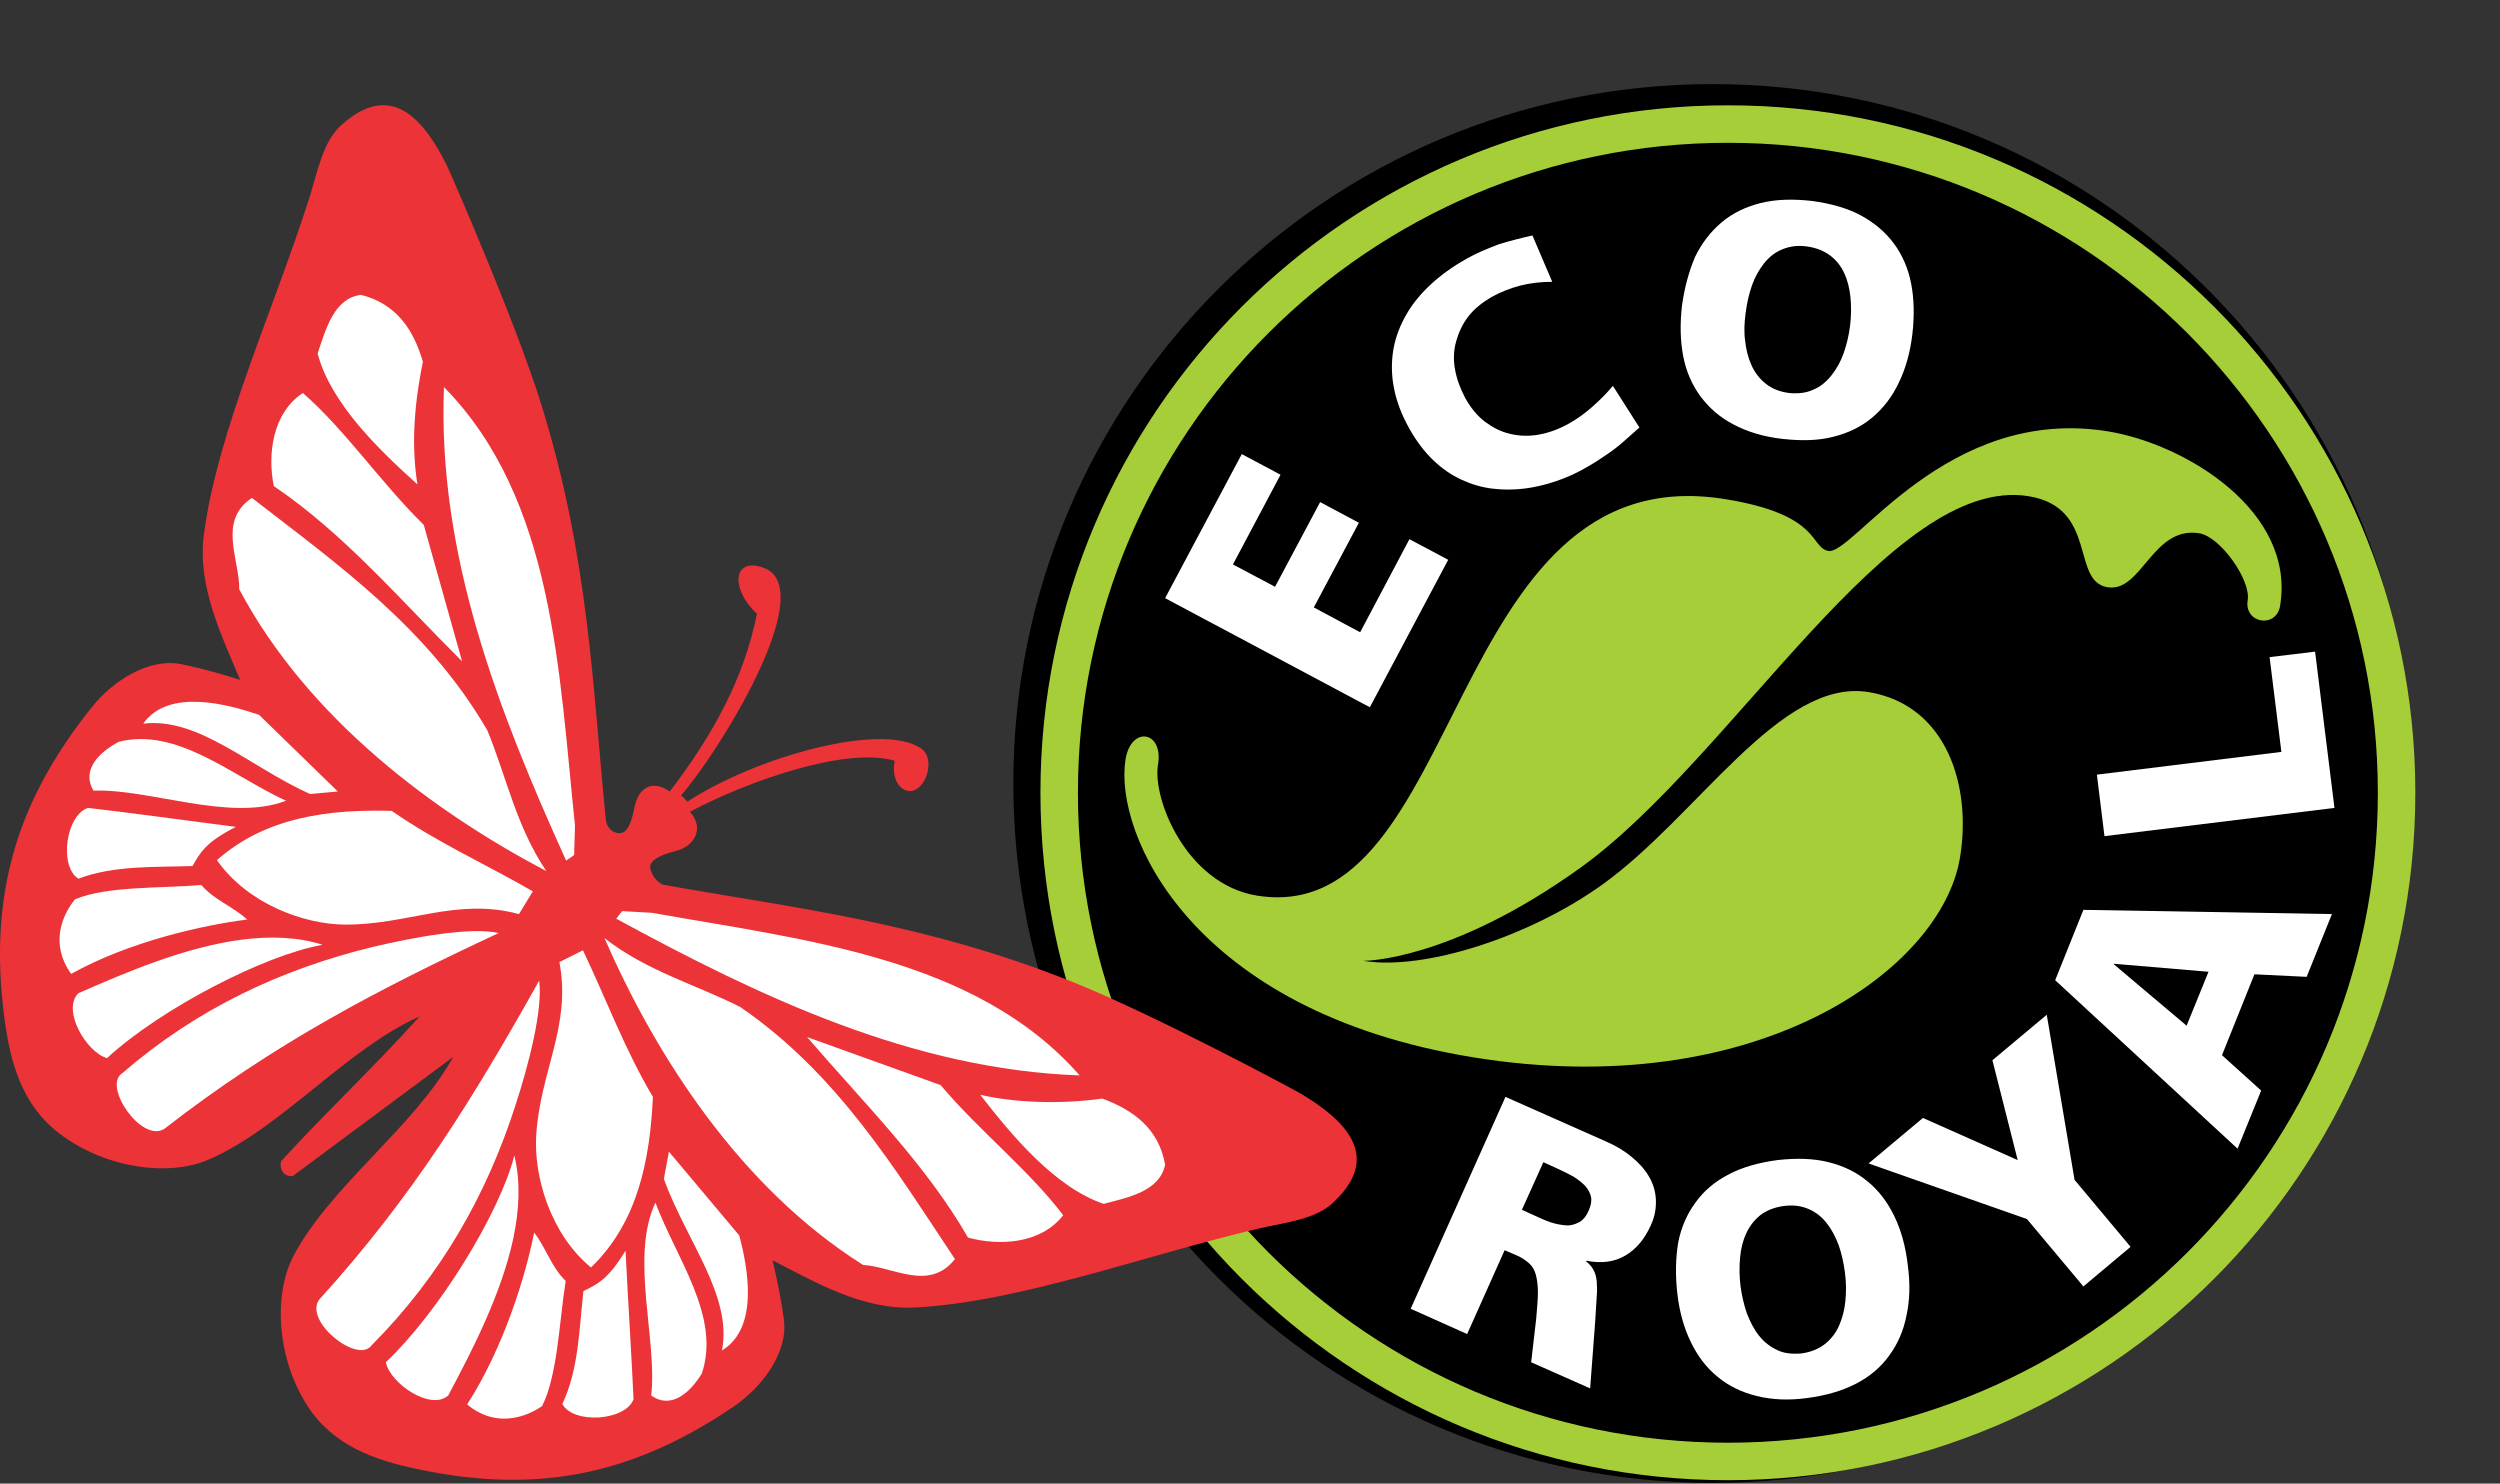
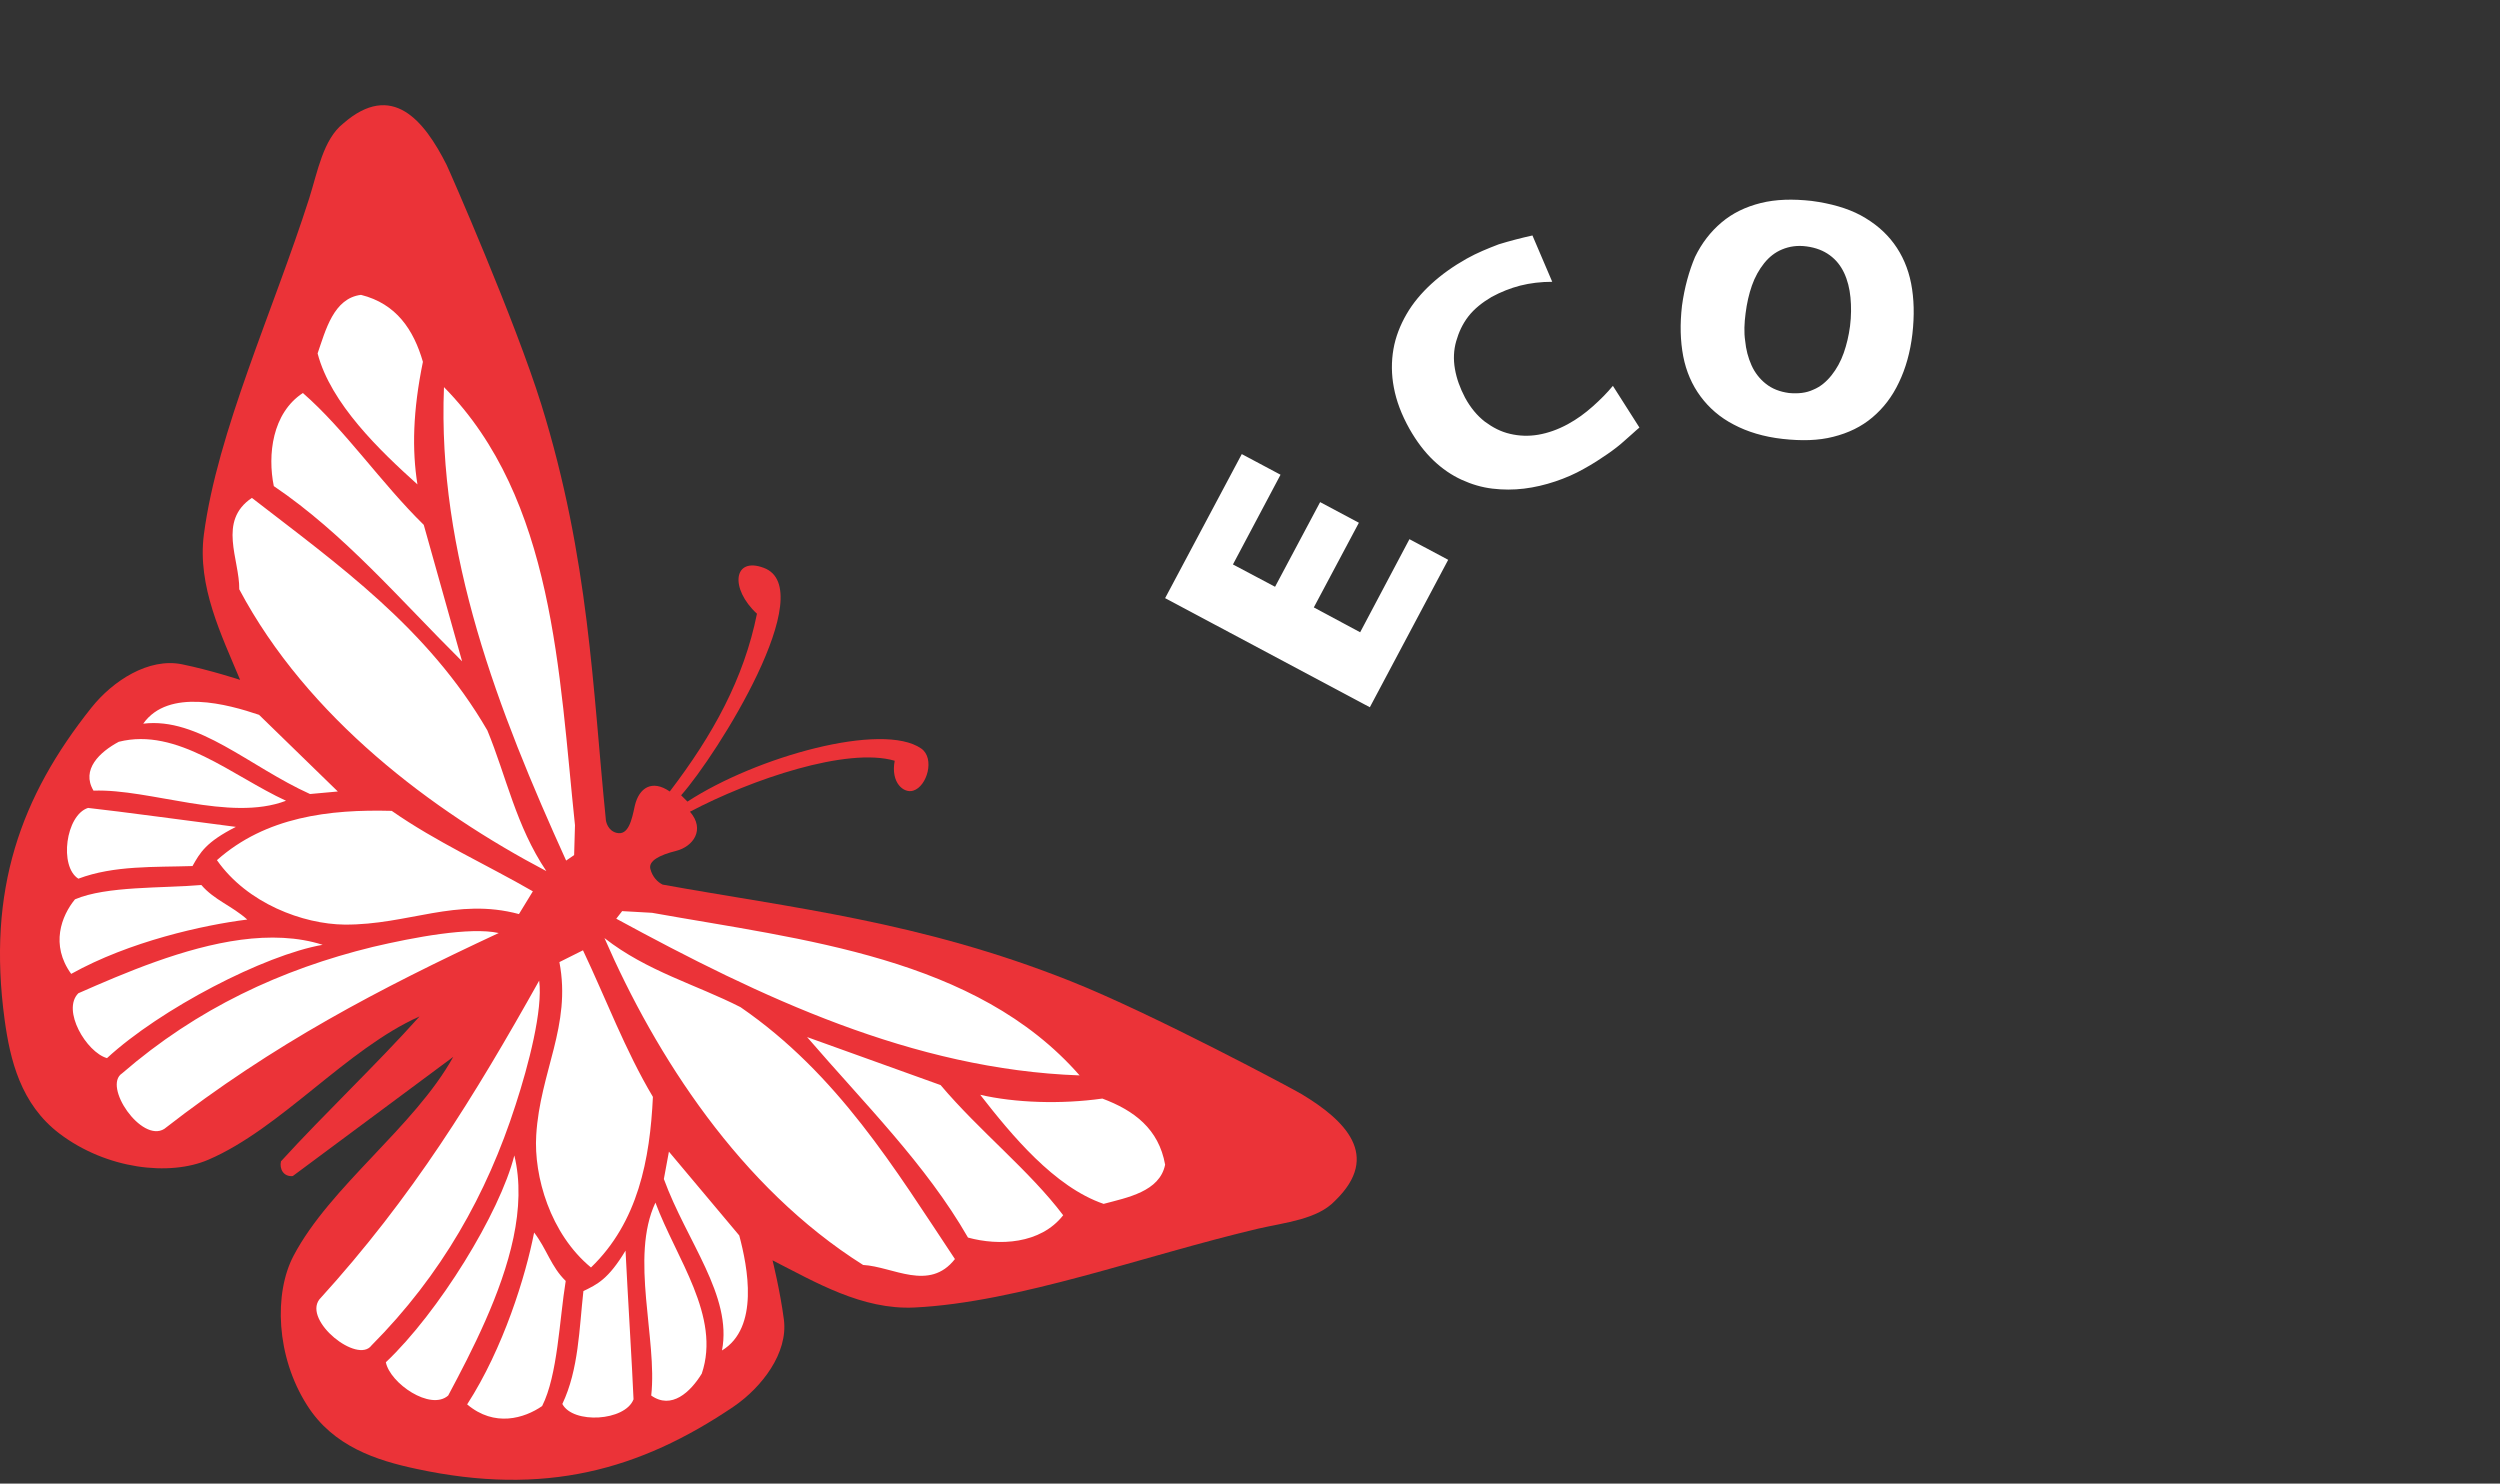
<svg xmlns="http://www.w3.org/2000/svg" id="Layer_1" x="0px" y="0px" viewBox="0 0 59.35 35.22" style="enable-background:new 0 0 59.35 35.22;" xml:space="preserve">
  <rect x="0" y="0" width="59.35" height="35.22" fill="#333333" stroke="none" />
  <style type="text/css">	.st0{fill-rule:evenodd;clip-rule:evenodd;}	.st1{fill:none;stroke:#000000;stroke-width:0.567;stroke-miterlimit:22.926;}	.st2{fill:#FFFFFF;}	.st3{fill:#A6CE39;}	.st4{fill-rule:evenodd;clip-rule:evenodd;fill:#EB3338;}	.st5{fill-rule:evenodd;clip-rule:evenodd;fill:#FFFFFF;}</style>
-   <path class="st0" d="M40.66,2.28c4.51,0,8.59,1.83,11.54,4.78c2.95,2.95,4.78,7.04,4.78,11.54c0,4.51-1.83,8.59-4.78,11.54  c-2.95,2.95-7.04,4.78-11.54,4.78c-4.51,0-8.59-1.83-11.54-4.78c-2.95-2.95-4.78-7.04-4.78-11.54c0-4.51,1.83-8.59,4.78-11.54  C32.07,4.11,36.15,2.28,40.66,2.28z" />
-   <path class="st1" d="M40.66,2.28c4.51,0,8.59,1.83,11.54,4.78c2.95,2.95,4.78,7.04,4.78,11.54c0,4.51-1.83,8.59-4.78,11.54  c-2.95,2.95-7.04,4.78-11.54,4.78c-4.51,0-8.59-1.83-11.54-4.78c-2.95-2.95-4.78-7.04-4.78-11.54c0-4.51,1.83-8.59,4.78-11.54  C32.07,4.11,36.15,2.28,40.66,2.28z" />
-   <path class="st2" d="M33.49,31.07l1.34,0.6l0.89-1.99l0.28,0.12c0.12,0.05,0.22,0.12,0.3,0.19c0.08,0.07,0.13,0.16,0.16,0.27  c0.03,0.11,0.05,0.25,0.05,0.42c0,0.17-0.02,0.37-0.04,0.62l-0.12,1.04l1.4,0.62l0.12-1.59c0.01-0.18,0.02-0.34,0.03-0.49  c0.01-0.14,0.02-0.27,0.01-0.38c0-0.11-0.02-0.22-0.06-0.31c-0.04-0.09-0.1-0.17-0.2-0.25l0.01-0.01c0.36,0.07,0.66,0.03,0.92-0.12  c0.26-0.15,0.46-0.39,0.61-0.72c0.1-0.22,0.13-0.42,0.12-0.62c-0.01-0.2-0.07-0.38-0.17-0.55c-0.1-0.17-0.24-0.32-0.41-0.46  c-0.17-0.14-0.37-0.26-0.6-0.36l-2.39-1.06L33.49,31.07z M36.64,27.59l0.35,0.16c0.13,0.06,0.25,0.12,0.36,0.18  c0.11,0.07,0.2,0.14,0.28,0.22c0.07,0.08,0.12,0.17,0.14,0.26c0.02,0.1,0,0.2-0.05,0.32c-0.06,0.14-0.14,0.24-0.24,0.29  c-0.1,0.05-0.2,0.08-0.31,0.07c-0.11-0.01-0.23-0.03-0.35-0.07c-0.12-0.04-0.23-0.09-0.34-0.14l-0.35-0.16L36.64,27.59z   M39.82,30.71c0.05,0.44,0.16,0.82,0.32,1.15c0.16,0.33,0.37,0.61,0.63,0.82c0.26,0.22,0.57,0.37,0.93,0.46  c0.36,0.09,0.76,0.11,1.2,0.05c0.45-0.06,0.83-0.17,1.16-0.34c0.33-0.17,0.59-0.39,0.79-0.67c0.2-0.27,0.34-0.59,0.41-0.95  c0.08-0.36,0.09-0.76,0.03-1.2c-0.05-0.44-0.16-0.83-0.32-1.16c-0.16-0.33-0.37-0.61-0.63-0.82c-0.26-0.22-0.57-0.37-0.93-0.46  c-0.36-0.09-0.76-0.1-1.21-0.05c-0.45,0.06-0.84,0.17-1.16,0.34c-0.33,0.17-0.59,0.39-0.79,0.67c-0.2,0.27-0.34,0.59-0.41,0.95  C39.78,29.87,39.77,30.27,39.82,30.71z M41.32,30.53c-0.03-0.24-0.03-0.47-0.01-0.68c0.02-0.22,0.07-0.41,0.15-0.58  c0.08-0.17,0.19-0.31,0.34-0.43c0.15-0.11,0.33-0.18,0.55-0.21c0.22-0.03,0.42,0,0.58,0.07c0.17,0.07,0.31,0.18,0.43,0.33  c0.12,0.15,0.21,0.32,0.29,0.53c0.07,0.2,0.12,0.42,0.15,0.66c0.03,0.23,0.03,0.45,0.01,0.66c-0.02,0.21-0.07,0.41-0.15,0.59  c-0.08,0.18-0.19,0.32-0.34,0.44c-0.14,0.11-0.33,0.19-0.55,0.22c-0.22,0.02-0.42,0-0.58-0.08c-0.17-0.08-0.31-0.19-0.43-0.34  c-0.12-0.15-0.21-0.33-0.29-0.53C41.4,30.97,41.35,30.76,41.32,30.53z M49.46,30.54l1.12-0.94l-1.33-1.59l-0.66-3.92l-1.29,1.08  l0.6,2.37l-2.25-1l-1.29,1.08l3.76,1.32L49.46,30.54z M53.12,27.27l0.56-1.38l-0.93-0.84l0.77-1.92l1.24,0.06l0.6-1.49l-5.9-0.1  l-0.67,1.67L53.12,27.27z M52.43,23.07l-0.52,1.28l-1.73-1.46l0.01-0.01L52.43,23.07z M55.42,19.18l-0.46-3.71l-1.08,0.13l0.28,2.25  l-4.38,0.54l0.18,1.46L55.42,19.18z" />
  <path class="st2" d="M32.52,16.79l1.86-3.5l-0.92-0.49l-1.17,2.21l-1.1-0.59l1.07-2.01l-0.92-0.49l-1.07,2.01l-1-0.53l1.13-2.13  l-0.92-0.49l-1.82,3.42L32.52,16.79z M38.29,9.16c-0.14,0.17-0.3,0.33-0.48,0.49c-0.18,0.16-0.37,0.3-0.59,0.42  c-0.24,0.13-0.47,0.21-0.7,0.25c-0.23,0.04-0.46,0.03-0.67-0.02c-0.22-0.05-0.41-0.15-0.6-0.29c-0.18-0.14-0.34-0.33-0.47-0.57  c-0.12-0.23-0.2-0.45-0.24-0.68c-0.04-0.23-0.03-0.45,0.03-0.66c0.06-0.21,0.15-0.41,0.29-0.59c0.14-0.18,0.33-0.33,0.55-0.46  c0.22-0.12,0.45-0.21,0.68-0.27c0.24-0.06,0.49-0.09,0.76-0.09l-0.47-1.1c-0.27,0.06-0.54,0.13-0.8,0.21  C35.32,5.9,35.07,6,34.82,6.14c-0.32,0.18-0.6,0.38-0.84,0.6c-0.24,0.22-0.44,0.46-0.59,0.72c-0.15,0.26-0.26,0.54-0.31,0.83  c-0.05,0.29-0.05,0.6,0.01,0.91c0.06,0.32,0.18,0.64,0.37,0.98c0.17,0.3,0.36,0.55,0.57,0.75c0.21,0.2,0.43,0.35,0.67,0.46  c0.24,0.11,0.48,0.18,0.73,0.21c0.25,0.03,0.5,0.03,0.75,0c0.25-0.03,0.5-0.09,0.74-0.17c0.24-0.08,0.47-0.18,0.68-0.3  c0.22-0.12,0.4-0.24,0.56-0.35c0.16-0.11,0.3-0.22,0.42-0.33c0.12-0.1,0.23-0.21,0.34-0.3L38.29,9.16z M39.93,7.26  c-0.05,0.44-0.04,0.83,0.03,1.2c0.07,0.36,0.21,0.68,0.41,0.95c0.2,0.27,0.46,0.5,0.79,0.67c0.32,0.17,0.71,0.29,1.16,0.34  c0.45,0.05,0.85,0.04,1.2-0.05c0.36-0.09,0.67-0.24,0.93-0.46c0.26-0.22,0.47-0.49,0.63-0.83c0.16-0.33,0.27-0.72,0.32-1.15  c0.05-0.44,0.04-0.84-0.03-1.2c-0.07-0.36-0.21-0.68-0.41-0.95c-0.2-0.27-0.46-0.49-0.79-0.67c-0.32-0.17-0.71-0.28-1.16-0.34  c-0.45-0.05-0.85-0.04-1.21,0.05c-0.36,0.09-0.67,0.24-0.93,0.46c-0.26,0.22-0.47,0.49-0.63,0.82C40.1,6.43,39.99,6.82,39.93,7.26z   M41.44,7.44c0.03-0.24,0.08-0.46,0.15-0.66c0.07-0.2,0.17-0.38,0.29-0.53c0.12-0.15,0.26-0.26,0.43-0.33  c0.17-0.07,0.36-0.1,0.58-0.07c0.22,0.03,0.4,0.1,0.55,0.21c0.15,0.11,0.26,0.25,0.34,0.42c0.08,0.17,0.13,0.37,0.15,0.58  c0.02,0.21,0.02,0.44-0.01,0.68c-0.03,0.23-0.08,0.44-0.15,0.64c-0.07,0.2-0.17,0.38-0.29,0.53c-0.12,0.15-0.26,0.27-0.43,0.34  c-0.17,0.08-0.36,0.1-0.58,0.08c-0.22-0.03-0.4-0.1-0.55-0.22c-0.14-0.11-0.26-0.26-0.34-0.44c-0.08-0.18-0.13-0.37-0.15-0.58  C41.4,7.89,41.41,7.67,41.44,7.44z" />
-   <path class="st3" d="M51.93,7.91c-2.79-2.79-6.65-4.52-10.91-4.52c-4.26,0-8.12,1.73-10.91,4.52c-2.79,2.79-4.52,6.65-4.52,10.91  c0,4.26,1.73,8.12,4.52,10.91c2.79,2.79,6.65,4.52,10.91,4.52c4.26,0,8.12-1.73,10.91-4.52c2.79-2.79,4.52-6.65,4.52-10.91  C56.45,14.56,54.72,10.71,51.93,7.91 M41.02,2.5c4.51,0,8.59,1.83,11.54,4.78c2.95,2.95,4.78,7.04,4.78,11.54  c0,4.51-1.83,8.59-4.78,11.54c-2.95,2.95-7.04,4.78-11.54,4.78c-4.51,0-8.59-1.83-11.54-4.78c-2.95-2.95-4.78-7.04-4.78-11.54  c0-4.51,1.83-8.59,4.78-11.54C32.43,4.33,36.51,2.5,41.02,2.5z" />
  <path class="st4" d="M9.96,24.13c-1.73,0.77-3.29,2.66-5.01,3.4c-0.92,0.4-2.42,0.23-3.54-0.62c-0.92-0.7-1.17-1.75-1.3-2.7  c-0.42-3.09,0.38-5.3,2.06-7.41c0.51-0.64,1.36-1.19,2.15-1.03C5,15.91,5.7,16.14,5.7,16.14c-0.44-1.06-1.02-2.22-0.86-3.45  c0.32-2.44,1.65-5.32,2.5-7.98c0.2-0.63,0.33-1.4,0.81-1.78c1.16-1.01,1.92-0.07,2.45,0.98c0.07,0.14,1.63,3.7,2.25,5.69  c1.14,3.67,1.22,6.77,1.53,9.83c0,0.09,0.06,0.29,0.25,0.34c0.29,0.08,0.37-0.31,0.44-0.64c0.1-0.43,0.41-0.63,0.83-0.34  c1.03-1.35,1.76-2.68,2.07-4.22c-0.65-0.6-0.56-1.36,0.16-1.09c1.36,0.5-1.1,4.43-1.96,5.4l0.15,0.15c1.64-1.07,4.63-1.9,5.55-1.26  c0.33,0.23,0.14,0.9-0.19,1c-0.22,0.07-0.54-0.18-0.44-0.71c-1.13-0.33-3.4,0.44-4.86,1.21c0.37,0.43,0.07,0.83-0.33,0.93  c-0.4,0.1-0.66,0.24-0.61,0.43c0.05,0.19,0.17,0.31,0.29,0.37c3.03,0.55,6.11,0.87,9.68,2.29c1.94,0.77,5.36,2.6,5.5,2.69  c1.01,0.61,1.89,1.45,0.79,2.52c-0.42,0.45-1.19,0.52-1.84,0.67c-2.71,0.64-5.69,1.75-8.15,1.87c-1.24,0.06-2.35-0.6-3.37-1.12  c0,0,0.18,0.72,0.27,1.41c0.1,0.79-0.52,1.6-1.19,2.06c-2.23,1.51-4.49,2.14-7.54,1.48c-0.94-0.2-1.97-0.53-2.59-1.51  C6.55,32.2,6.5,30.7,6.97,29.81c0.87-1.65,2.87-3.06,3.79-4.72l-3.81,2.83c-0.22,0.02-0.32-0.17-0.28-0.35  C7.71,26.43,8.93,25.28,9.96,24.13" />
  <path class="st5" d="M5.87,21.83c-1.04,0.13-2.8,0.52-4.18,1.29c-0.5-0.69-0.23-1.38,0.09-1.77c0.75-0.32,2.08-0.26,3-0.34  C5.09,21.37,5.5,21.5,5.87,21.83 M1.86,20.86c-0.46-0.29-0.3-1.51,0.23-1.68c0.74,0.08,2.49,0.32,3.51,0.45  c-0.71,0.36-0.85,0.61-1.03,0.93C3.67,20.59,2.71,20.54,1.86,20.86z M6.79,19.01c-1.34,0.51-3.23-0.29-4.57-0.24  c-0.3-0.5,0.15-0.92,0.6-1.16C4.21,17.26,5.51,18.42,6.79,19.01z M7.36,18.85c-1.44-0.65-2.65-1.83-3.96-1.67  c0.6-0.85,2.01-0.46,2.75-0.21l1.87,1.82L7.36,18.85z M11.84,22.15c-2.85,1.33-5.33,2.62-7.94,4.65c-0.54,0.34-1.47-1.02-1-1.32  c1.78-1.54,3.78-2.47,5.95-3C9.83,22.25,11.16,22,11.84,22.15z M2.54,25.12c-0.49-0.14-1.08-1.14-0.68-1.54  c1.09-0.48,2.51-1.09,3.86-1.27c0.68-0.09,1.35-0.07,1.94,0.12C6.28,22.67,3.81,23.95,2.54,25.12z M12.32,21.7  c-1.49-0.4-2.63,0.26-4.14,0.25c-0.98-0.01-2.31-0.5-3.03-1.53c1.16-1.03,2.67-1.21,4.15-1.17c1.06,0.74,2.24,1.27,3.35,1.91  L12.32,21.7z M12.97,20.68c-2.7-1.42-5.67-3.64-7.29-6.69c0.01-0.71-0.52-1.62,0.3-2.17c2.04,1.58,4.18,3.09,5.59,5.52  C12.02,18.43,12.25,19.61,12.97,20.68z M10.97,15.7c-1.48-1.47-2.8-3.03-4.47-4.16C6.35,10.8,6.46,9.81,7.19,9.33  c1,0.87,1.85,2.13,2.87,3.13L10.97,15.7z M9.91,11.5C9.02,10.7,7.85,9.58,7.54,8.39C7.73,7.84,7.92,7.08,8.57,7  c0.84,0.21,1.25,0.83,1.47,1.59C9.8,9.76,9.78,10.68,9.91,11.5z M13.63,20.3l-0.19,0.13c-1.61-3.55-3.06-7.28-2.9-11.24  c2.62,2.66,2.73,6.8,3.11,10.4L13.63,20.3z M12.68,29.26c-0.2,1.03-0.73,2.75-1.59,4.08c0.65,0.55,1.36,0.33,1.78,0.04  c0.37-0.73,0.41-2.05,0.56-2.97C13.08,30.07,12.98,29.65,12.68,29.26z M13.35,33.33c0.25,0.48,1.49,0.41,1.69-0.11  c-0.03-0.74-0.14-2.51-0.19-3.53c-0.41,0.68-0.67,0.8-1,0.96C13.75,31.54,13.74,32.51,13.35,33.33z M15.56,28.55  c-0.61,1.3,0.05,3.24-0.1,4.58c0.48,0.34,0.93-0.08,1.2-0.52C17.12,31.25,16.05,29.87,15.56,28.55z M15.76,27.99  c0.54,1.48,1.63,2.77,1.38,4.07c0.89-0.54,0.61-1.98,0.41-2.73l-1.67-1.99L15.76,27.99z M12.8,23.28c-1.54,2.75-3,5.13-5.22,7.57  c-0.38,0.51,0.91,1.54,1.24,1.09c1.66-1.67,2.74-3.59,3.42-5.71C12.55,25.28,12.89,23.97,12.8,23.28z M9.16,32.34  c0.1,0.5,1.06,1.16,1.48,0.79c0.56-1.05,1.27-2.42,1.55-3.75c0.14-0.67,0.17-1.34,0.02-1.95C11.87,28.79,10.41,31.16,9.16,32.34z   M13.28,22.84c0.29,1.51-0.46,2.6-0.55,4.11c-0.06,0.97,0.33,2.34,1.3,3.14c1.12-1.08,1.4-2.57,1.47-4.05  c-0.66-1.11-1.11-2.32-1.66-3.48L13.28,22.84z M14.35,22.27c1.22,2.8,3.22,5.92,6.14,7.76c0.71,0.04,1.57,0.64,2.18-0.14  c-1.43-2.15-2.78-4.39-5.09-5.98C16.52,23.37,15.36,23.06,14.35,22.27z M19.16,24.62c1.36,1.58,2.82,3.02,3.82,4.76  c0.73,0.2,1.72,0.16,2.26-0.53c-0.8-1.06-1.99-2-2.91-3.09L19.16,24.62z M23.27,25.99c0.74,0.95,1.76,2.19,2.93,2.59  c0.56-0.15,1.33-0.29,1.46-0.93c-0.15-0.85-0.74-1.29-1.49-1.57C25.18,26.22,24.09,26.18,23.27,25.99z M14.77,21.63l-0.14,0.18  c3.42,1.86,7.04,3.58,11,3.72c-2.46-2.81-6.58-3.22-10.15-3.86L14.77,21.63z" />
-   <path class="st3" d="M50.04,10.24c1.84,0.3,4.46,1.89,4.09,4.14c-0.09,0.55-0.86,0.42-0.77-0.13c0.08-0.48-0.65-1.51-1.15-1.59  c-1.11-0.18-1.37,1.42-2.18,1.28c-0.87-0.14-0.22-1.89-1.87-2.16c-3.26-0.53-7.02,6.22-10.64,8.82c-3.12,2.24-5.16,2.21-5.16,2.21  c1.48,0.24,3.98-0.59,5.68-1.81c2.27-1.63,4.22-4.91,6.32-4.57c1.87,0.31,2.45,2.25,2.17,3.93c-0.44,2.68-4.86,5.83-11.56,4.74  c-6.71-1.09-8.53-5.33-8.25-7.07c0.13-0.81,0.91-0.68,0.77,0.13c-0.13,0.81,0.67,2.82,2.34,3.1c4.97,0.81,4.43-10.5,11.13-9.41  c2.29,0.37,2,1.15,2.45,1.23C44.01,13.16,46.21,9.62,50.04,10.24" />
</svg>